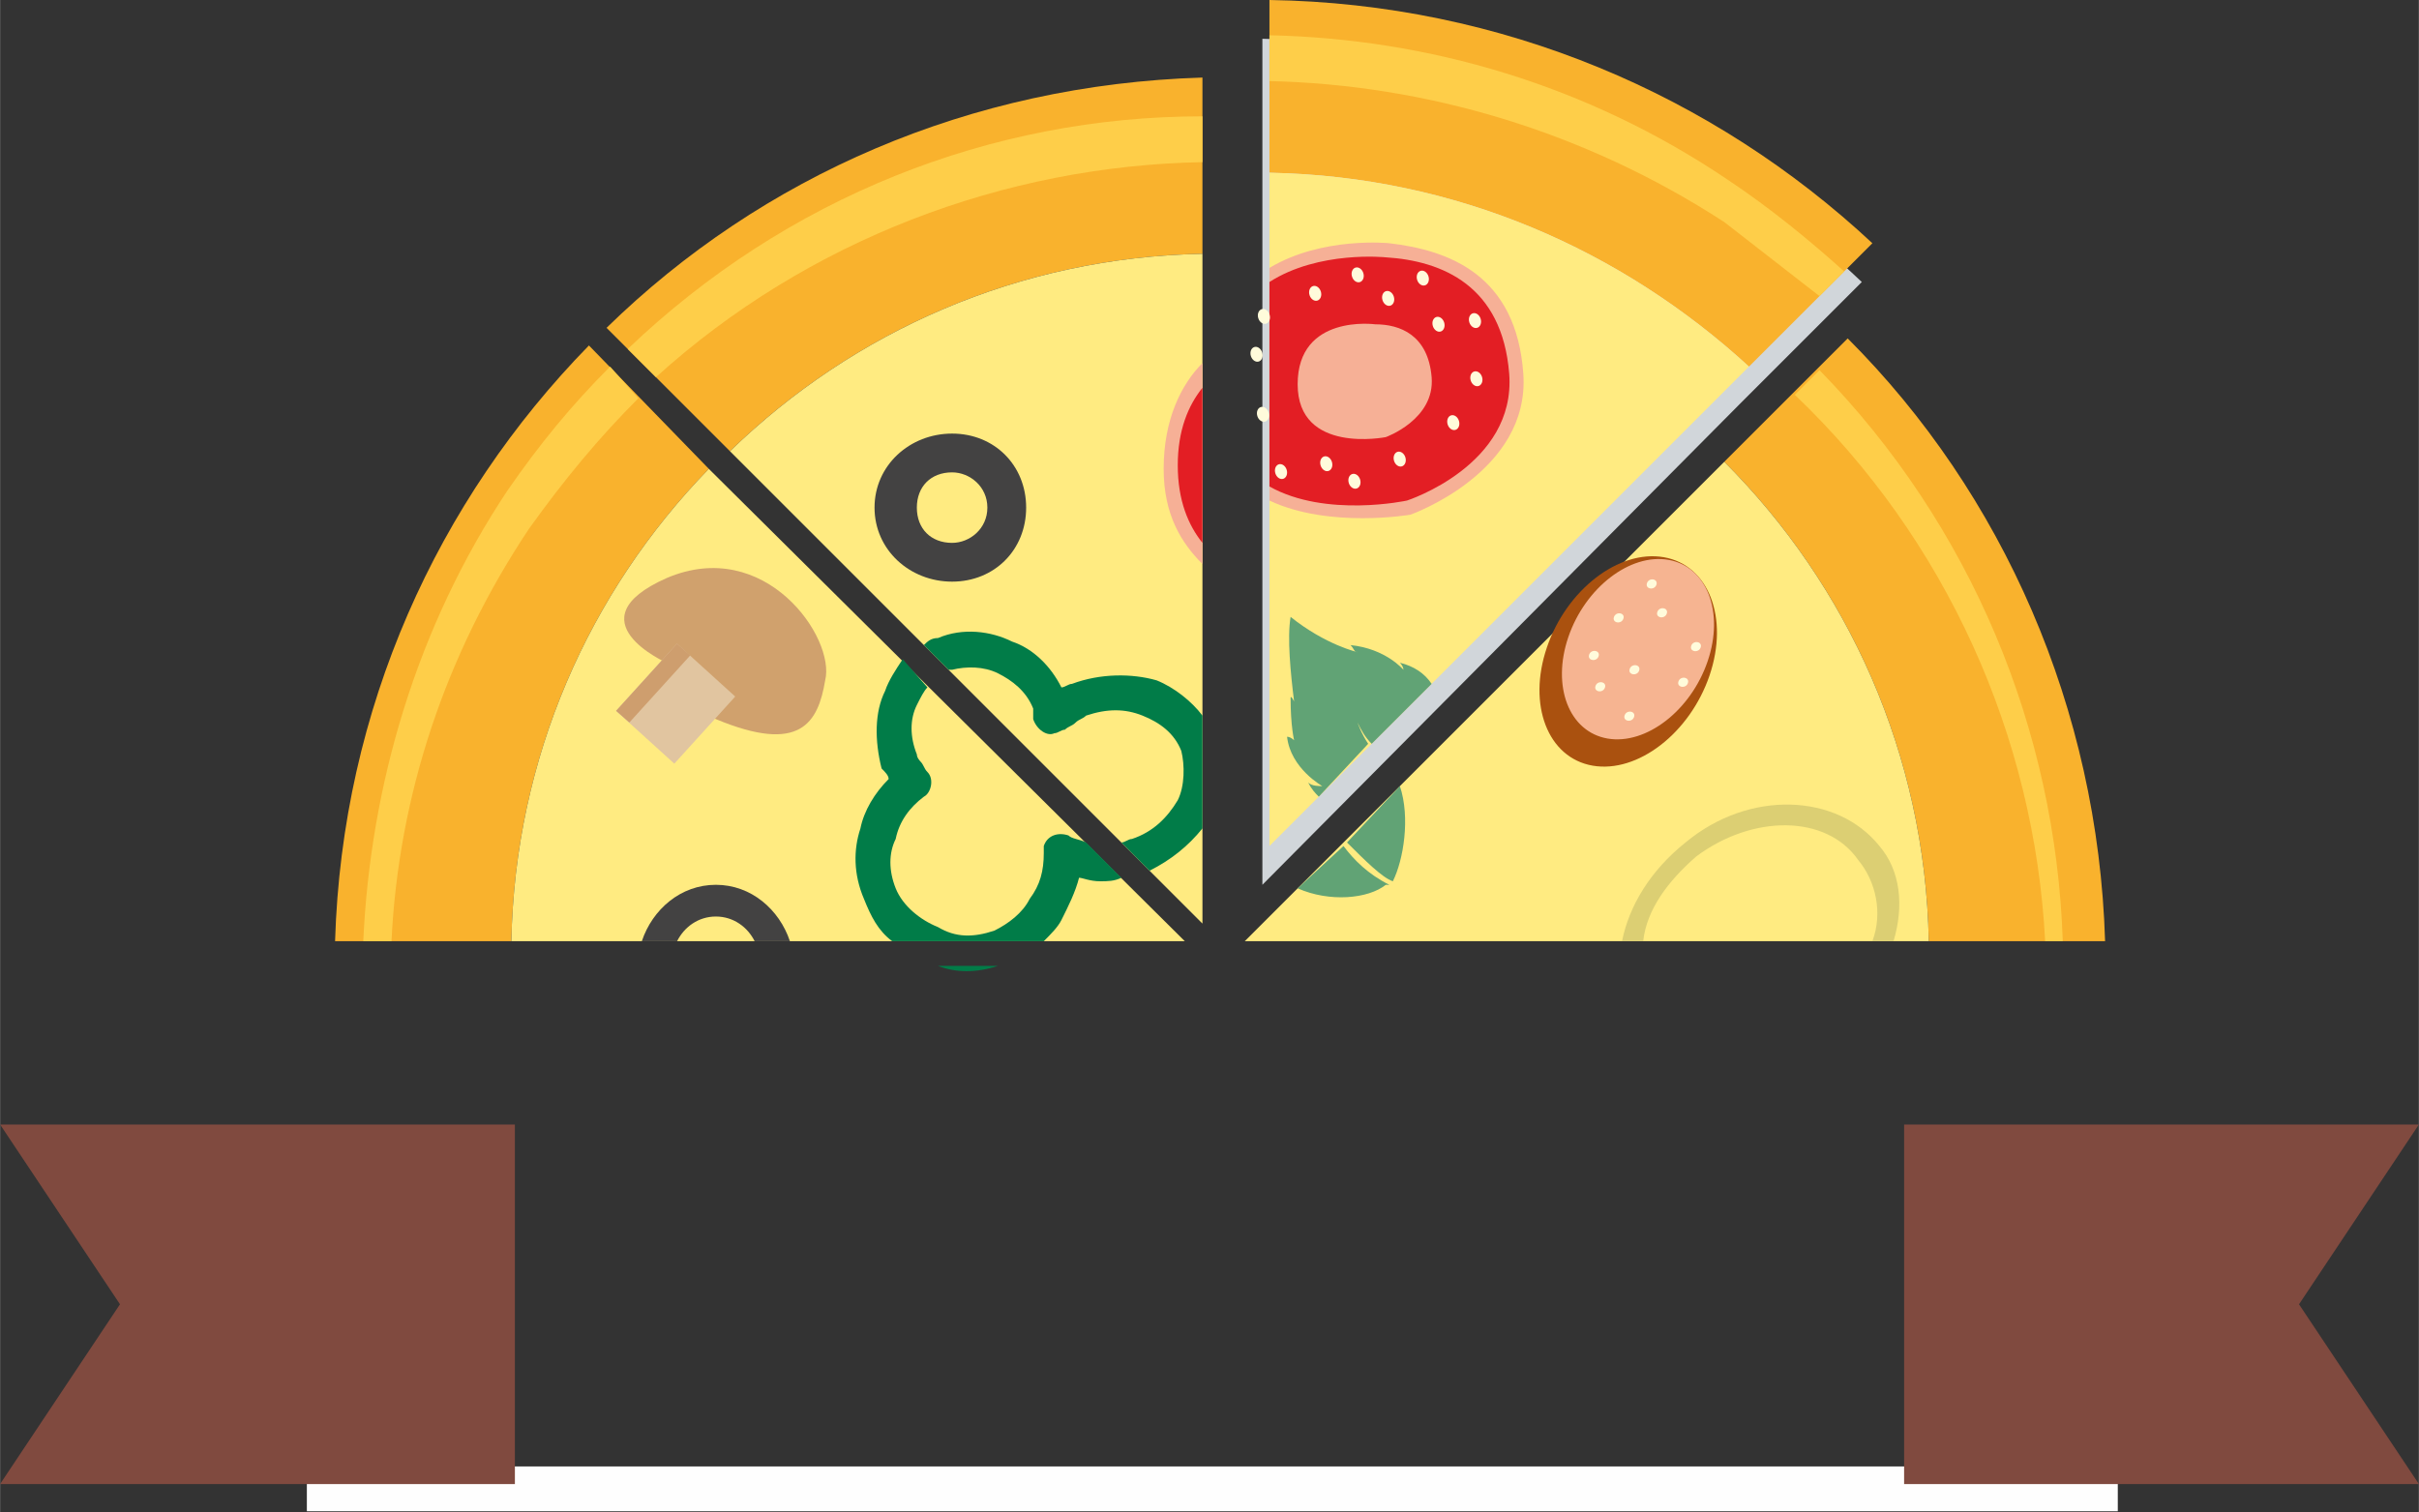
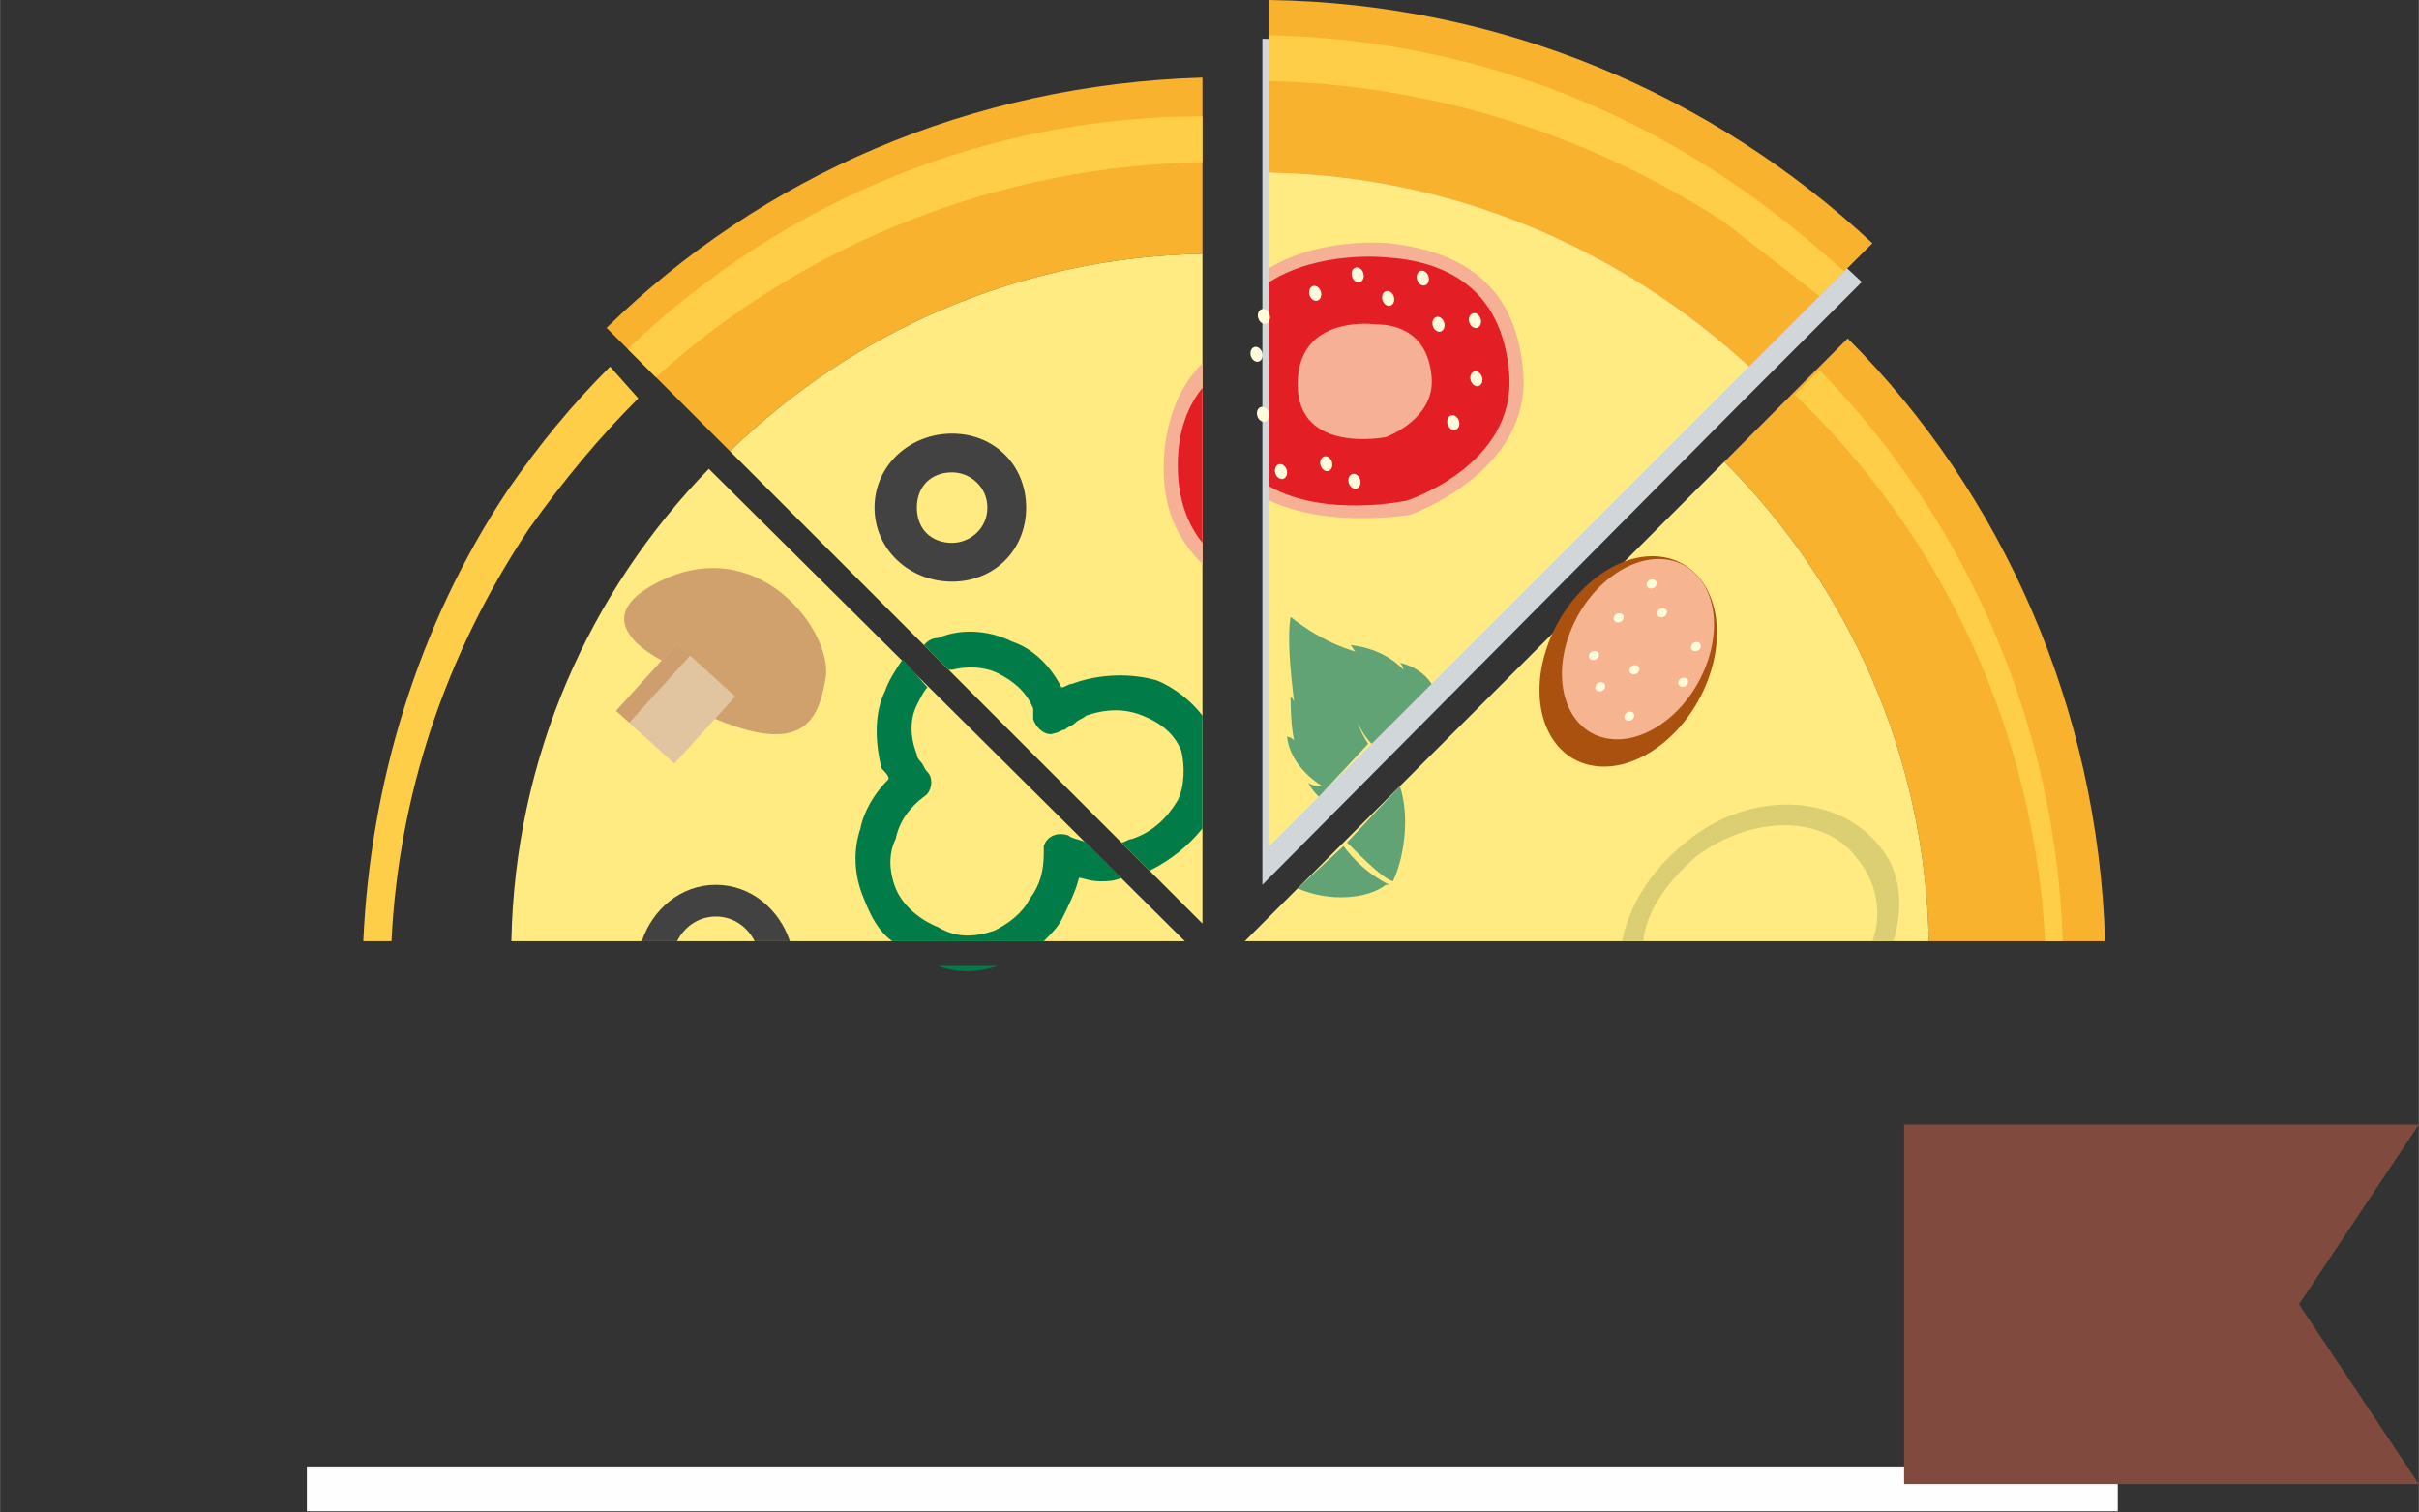
<svg xmlns="http://www.w3.org/2000/svg" xml:space="preserve" width="1.612in" height="1.008in" version="1.1" style="shape-rendering:geometricPrecision; text-rendering:geometricPrecision; image-rendering:optimizeQuality; fill-rule:evenodd; clip-rule:evenodd" viewBox="0 0 686 429">
  <rect x="0" y="0" width="686" height="429" fill="#333333" stroke="none" />
  <defs>
    <style type="text/css">
   
    .fil17 {fill:#FEFEFE}
    .fil8 {fill:#434242}
    .fil11 {fill:#FFFBDB}
    .fil6 {fill:#FFFBDB}
    .fil16 {fill:#DCCF73}
    .fil3 {fill:#FFEB81}
    .fil2 {fill:#FECE49}
    .fil1 {fill:#F9B22D}
    .fil9 {fill:#F6B096}
    .fil10 {fill:#E31E24}
    .fil0 {fill:#D1D6DA}
    .fil15 {fill:#61A375}
    .fil18 {fill:#804A3F}
    .fil4 {fill:#AA510F}
    .fil14 {fill:#CE9E6E}
    .fil12 {fill:#D0A16D}
    .fil13 {fill:#E1C5A0}
    .fil5 {fill:#F6B491}
    .fil7 {fill:#017C48;fill-rule:nonzero}
   
  </style>
  </defs>
  <g id="Layer_x0020_1">
    <path class="fil0" d="M358 11c66,1 126,27 170,69l-35 35 -135 136 0 -191 0 -49z" />
    <path class="fil1" d="M172 93c44,-43 103,-69 169,-71l0 50c-52,1 -99,22 -134,56l-35 -35z" />
-     <path class="fil1" d="M95 267c2,-66 29,-125 72,-169l34 35c-34,35 -55,82 -56,134l-50 0z" />
    <path class="fil1" d="M524 96c44,44 71,105 73,171l-50 0c-1,-53 -23,-101 -58,-136l35 -35z" />
    <path class="fil1" d="M360 0c66,1 126,27 171,69l-35 35c-36,-33 -83,-54 -136,-55l0 -49z" />
    <path class="fil2" d="M181 113c-11,11 -21,23 -31,37 -24,36 -37,76 -39,117l-8 0c2,-44 15,-89 41,-128 9,-13 18,-24 29,-35l8 9z" />
    <path class="fil2" d="M341 46c-56,1 -112,22 -155,61l-8 -8c45,-43 103,-66 163,-66l0 13z" />
    <path class="fil2" d="M516 84c-9,-7 -18,-14 -27,-21 -40,-26 -85,-39 -129,-40l0 -13c45,1 90,14 130,41 12,8 23,17 33,26l-7 7z" />
    <path class="fil2" d="M580 267c-3,-58 -28,-114 -71,-155l7 -7c43,44 67,102 69,162l-5 0z" />
    <path class="fil3" d="M207 128c35,-34 82,-55 134,-56l0 190 -134 -134z" />
    <path class="fil3" d="M145 267c1,-52 22,-99 56,-134l135 134 -191 0z" />
    <path class="fil3" d="M489 131c35,35 57,83 58,136l-194 0 136 -136z" />
    <path class="fil3" d="M360 49c53,1 100,22 136,55l-136 136 0 -191z" />
    <g id="_1967425807680">
      <ellipse class="fil4" transform="matrix(0.524 0.091 -0.105 0.308 461.754 187.634)" rx="44" ry="96" />
      <ellipse class="fil5" transform="matrix(0.449 0.078 -0.09 0.264 464.521 184.161)" rx="44" ry="96" />
      <ellipse class="fil6" transform="matrix(0.446 0.078 -0.109 0.318 468.411 165.651)" rx="3" ry="4" />
      <ellipse class="fil6" transform="matrix(0.446 0.078 -0.109 0.318 459.046 175.274)" rx="3" ry="4" />
      <ellipse class="fil6" transform="matrix(0.446 0.078 -0.109 0.318 452.01 185.942)" rx="3" ry="4" />
      <ellipse class="fil6" transform="matrix(0.446 0.078 -0.109 0.318 463.517 189.99)" rx="3" ry="4" />
      <ellipse class="fil6" transform="matrix(0.446 0.078 -0.109 0.318 480.964 183.435)" rx="3" ry="4" />
      <ellipse class="fil6" transform="matrix(0.446 0.078 -0.109 0.318 471.349 173.834)" rx="3" ry="4" />
      <ellipse class="fil6" transform="matrix(0.446 0.078 -0.109 0.318 453.816 194.824)" rx="3" ry="4" />
      <ellipse class="fil6" transform="matrix(0.446 0.078 -0.109 0.318 462.07 203.165)" rx="3" ry="4" />
      <ellipse class="fil6" transform="matrix(0.446 0.078 -0.109 0.318 477.34 193.546)" rx="3" ry="4" />
    </g>
    <path class="fil7" d="M266 181c7,-3 15,-2 21,1 6,2 11,7 14,13 1,0 2,-1 3,-1 8,-3 17,-3 24,-1 5,2 10,6 13,10l0 32c-4,5 -9,9 -15,12l-8 -8c1,0 2,-1 3,-1 6,-2 10,-6 13,-11 2,-4 2,-10 1,-14 -2,-5 -6,-8 -11,-10 -5,-2 -10,-2 -16,0 -1,1 -2,1 -3,2 -1,1 -2,1 -3,2 -1,0 -2,1 -3,1 -2,1 -5,-1 -6,-4 0,0 0,-1 0,-1 0,-1 0,-1 0,-2 -2,-5 -6,-8 -10,-10 -4,-2 -9,-2 -13,-1l-1 0 -7 -7c1,-1 2,-2 4,-2zm52 68c-2,1 -4,1 -6,1 -3,0 -5,-1 -6,-1 -1,4 -3,8 -5,12 -1,2 -3,4 -5,6l-43 0c-4,-3 -6,-7 -8,-12 -3,-7 -3,-14 -1,-20 1,-5 4,-10 8,-14 0,-1 -1,-2 -2,-3 -2,-8 -2,-16 1,-22 1,-3 3,-6 5,-9l7 8c-1,1 -2,3 -3,5 -2,4 -2,9 0,14 0,1 1,2 1,2 1,1 1,2 2,3l0 0c2,2 1,6 -1,7 -4,3 -7,7 -8,12 -2,4 -2,9 0,14 2,5 7,9 12,11 5,3 10,3 16,1 4,-2 8,-5 10,-9 3,-4 4,-8 4,-13 0,-1 0,-2 0,-2 1,-3 4,-4 7,-3 1,1 3,1 5,2l10 10zm-35 25c-6,2 -12,2 -17,0l17 0z" />
    <path class="fil8" d="M270 123c12,0 21,9 21,21 0,12 -9,21 -21,21 -12,0 -22,-9 -22,-21 0,-12 10,-21 22,-21zm0 11c5,0 10,4 10,10 0,6 -5,10 -10,10 -6,0 -10,-4 -10,-10 0,-6 4,-10 10,-10z" />
    <path class="fil8" d="M203 260c5,0 9,3 11,7l10 0c-3,-9 -11,-16 -21,-16 -10,0 -18,7 -21,16l10 0c2,-4 6,-7 11,-7z" />
    <path class="fil9" d="M341 103c-6,6 -11,16 -11,30 0,13 5,21 11,27l0 -57z" />
    <path class="fil9" d="M394 69c0,0 -19,-2 -34,7l0 66c17,8 40,4 40,4 0,0 34,-12 32,-40 -2,-28 -21,-35 -38,-37z" />
    <path class="fil10" d="M341 110c-4,5 -7,12 -7,22 0,10 3,17 7,22l0 -44z" />
    <path class="fil10" d="M393 73c0,0 -19,-2 -33,7l0 58c16,9 39,4 39,4 0,0 31,-10 29,-36 -2,-25 -19,-32 -35,-33z" />
    <circle class="fil11" transform="matrix(0.146 -0.045 0.057 0.187 358.436 89.761)" r="11" />
    <circle class="fil11" transform="matrix(0.146 -0.045 0.057 0.187 358.174 117.53)" r="11" />
    <circle class="fil11" transform="matrix(0.146 -0.045 0.057 0.187 376.119 131.546)" r="11" />
    <circle class="fil11" transform="matrix(0.146 -0.045 0.057 0.187 384.11 136.524)" r="11" />
-     <circle class="fil11" transform="matrix(0.146 -0.045 0.057 0.187 396.946 130.236)" r="11" />
    <circle class="fil11" transform="matrix(0.146 -0.045 0.057 0.187 356.34 100.502)" r="11" />
    <circle class="fil11" transform="matrix(0.146 -0.045 0.057 0.187 363.282 133.773)" r="11" />
    <g id="_1967425816608">
      <path class="fil12" d="M189 188c0,0 -27,-12 0,-24 28,-12 48,17 45,29 -2,12 -7,21 -31,11 -23,-10 -13,-17 -14,-16z" />
      <rect class="fil13" transform="matrix(0.14 0.127 -0.127 0.14 191.968 182.61)" width="118" height="136" />
      <rect class="fil14" transform="matrix(0.032 0.028 -0.127 0.14 191.968 182.61)" width="118" height="136" />
    </g>
    <path class="fil15" d="M397 223c3,9 1,21 -2,27 -3,-1 -8,-6 -13,-11l15 -16z" />
    <path class="fil15" d="M374 226c-1,-1 -2,-2 -3,-4 1,1 3,1 4,1 0,0 -9,-5 -10,-14 1,0 2,1 2,1 0,0 -1,-4 -1,-12 0,-1 1,1 1,1 -1,-8 -2,-18 -1,-24 10,8 19,10 19,10 -1,0 -1,-1 -2,-2 10,1 15,7 15,7 0,-1 -1,-2 -1,-2 4,1 7,3 9,6l-17 17c-2,-2 -3,-4 -4,-6 0,0 1,3 3,6l-14 15z" />
    <path class="fil15" d="M393 251c-5,4 -16,5 -25,1l13 -12c3,4 7,8 13,11 0,0 -1,0 -1,0z" />
    <path class="fil16" d="M481 243c16,-12 37,-12 46,1 5,6 7,15 4,23l-65 0c1,-9 7,-17 15,-24zm-3 -4c18,-15 43,-14 55,1 6,7 7,17 4,27l-77 0c2,-10 8,-20 18,-28z" />
    <circle class="fil11" transform="matrix(0.146 -0.045 0.057 0.187 372.975 83.211)" r="11" />
    <circle class="fil11" transform="matrix(0.146 -0.045 0.057 0.187 412.141 119.888)" r="11" />
    <circle class="fil11" transform="matrix(0.146 -0.045 0.057 0.187 418.691 107.444)" r="11" />
    <circle class="fil11" transform="matrix(0.146 -0.045 0.057 0.187 407.949 91.987)" r="11" />
    <circle class="fil11" transform="matrix(0.146 -0.045 0.057 0.187 393.672 84.652)" r="11" />
    <circle class="fil11" transform="matrix(0.146 -0.045 0.057 0.187 403.496 78.889)" r="11" />
    <circle class="fil11" transform="matrix(0.146 -0.045 0.057 0.187 385.026 77.972)" r="11" />
    <circle class="fil11" transform="matrix(0.146 -0.045 0.057 0.187 418.297 90.94)" r="11" />
    <path class="fil9" d="M390 92c0,0 -22,-3 -22,17 0,20 25,15 25,15 0,0 14,-5 13,-17 -1,-12 -9,-15 -16,-15z" />
    <rect class="fil17" x="87" y="416" width="513.603" height="12.714" />
-     <polygon class="fil18" points="146,319 73,319 0,319 34,370 0,421 146,421 " />
    <polygon class="fil18" points="540,319 613,319 686,319 652,370 686,421 540,421 " />
  </g>
</svg>